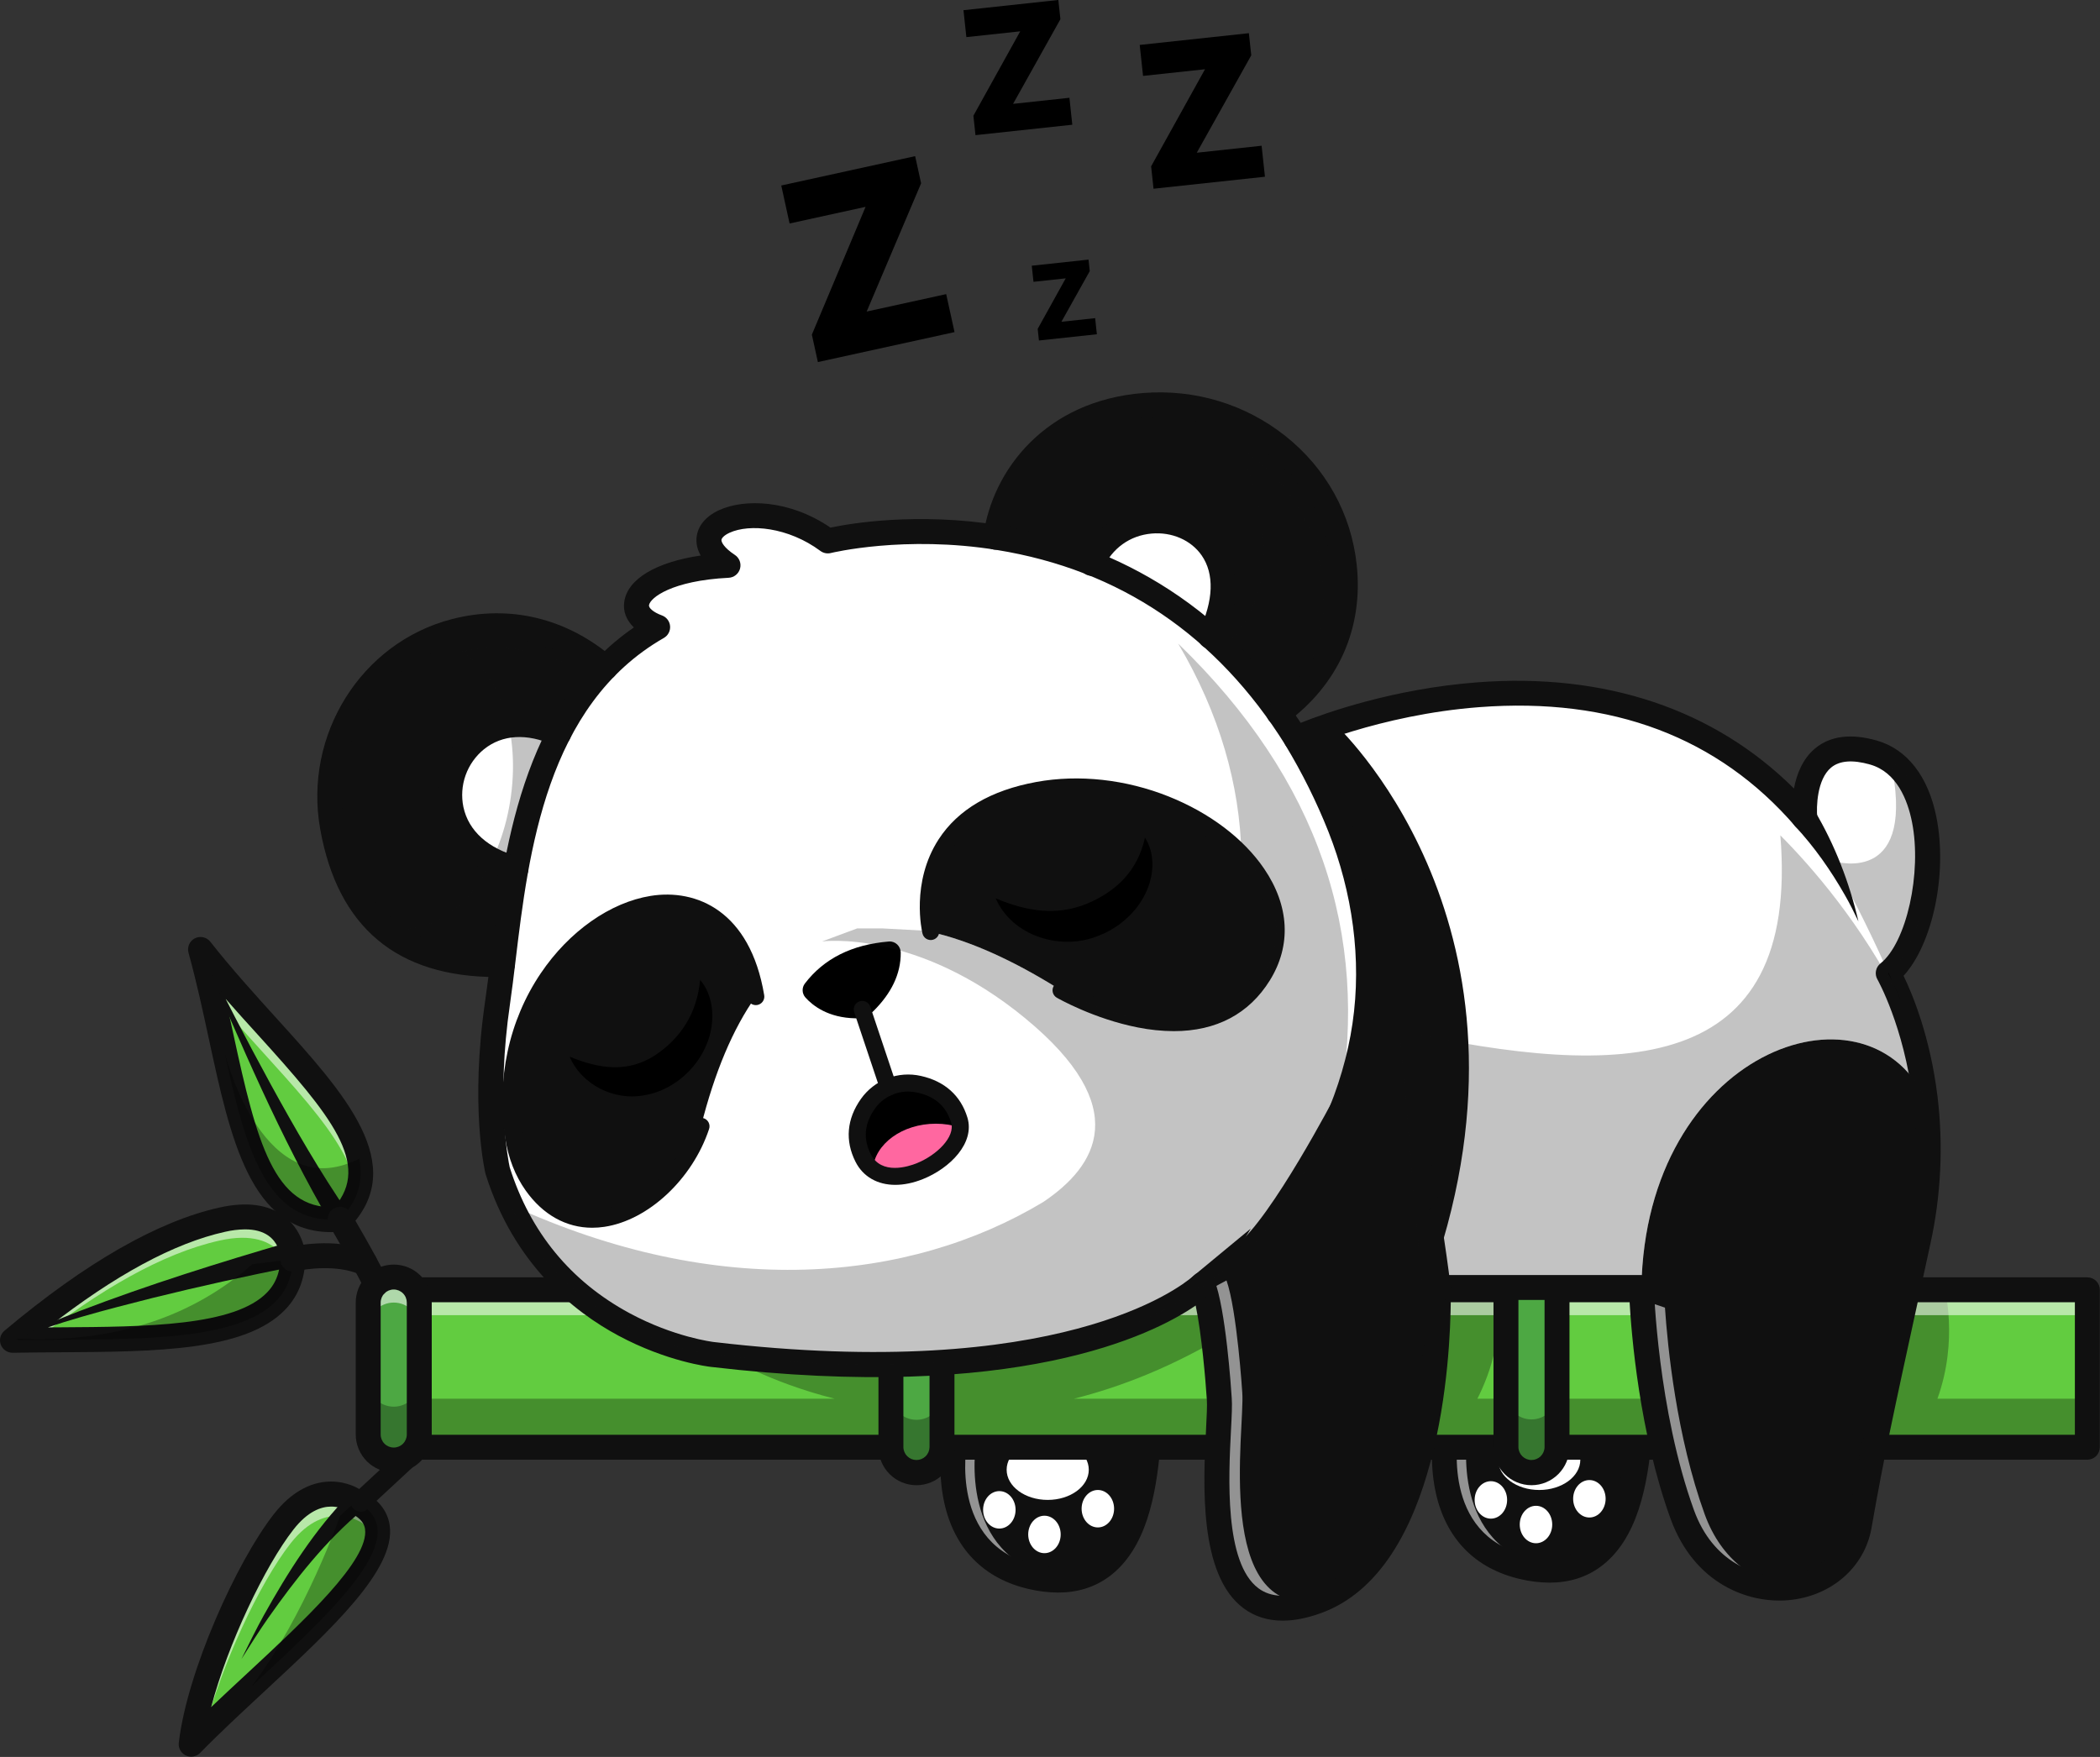
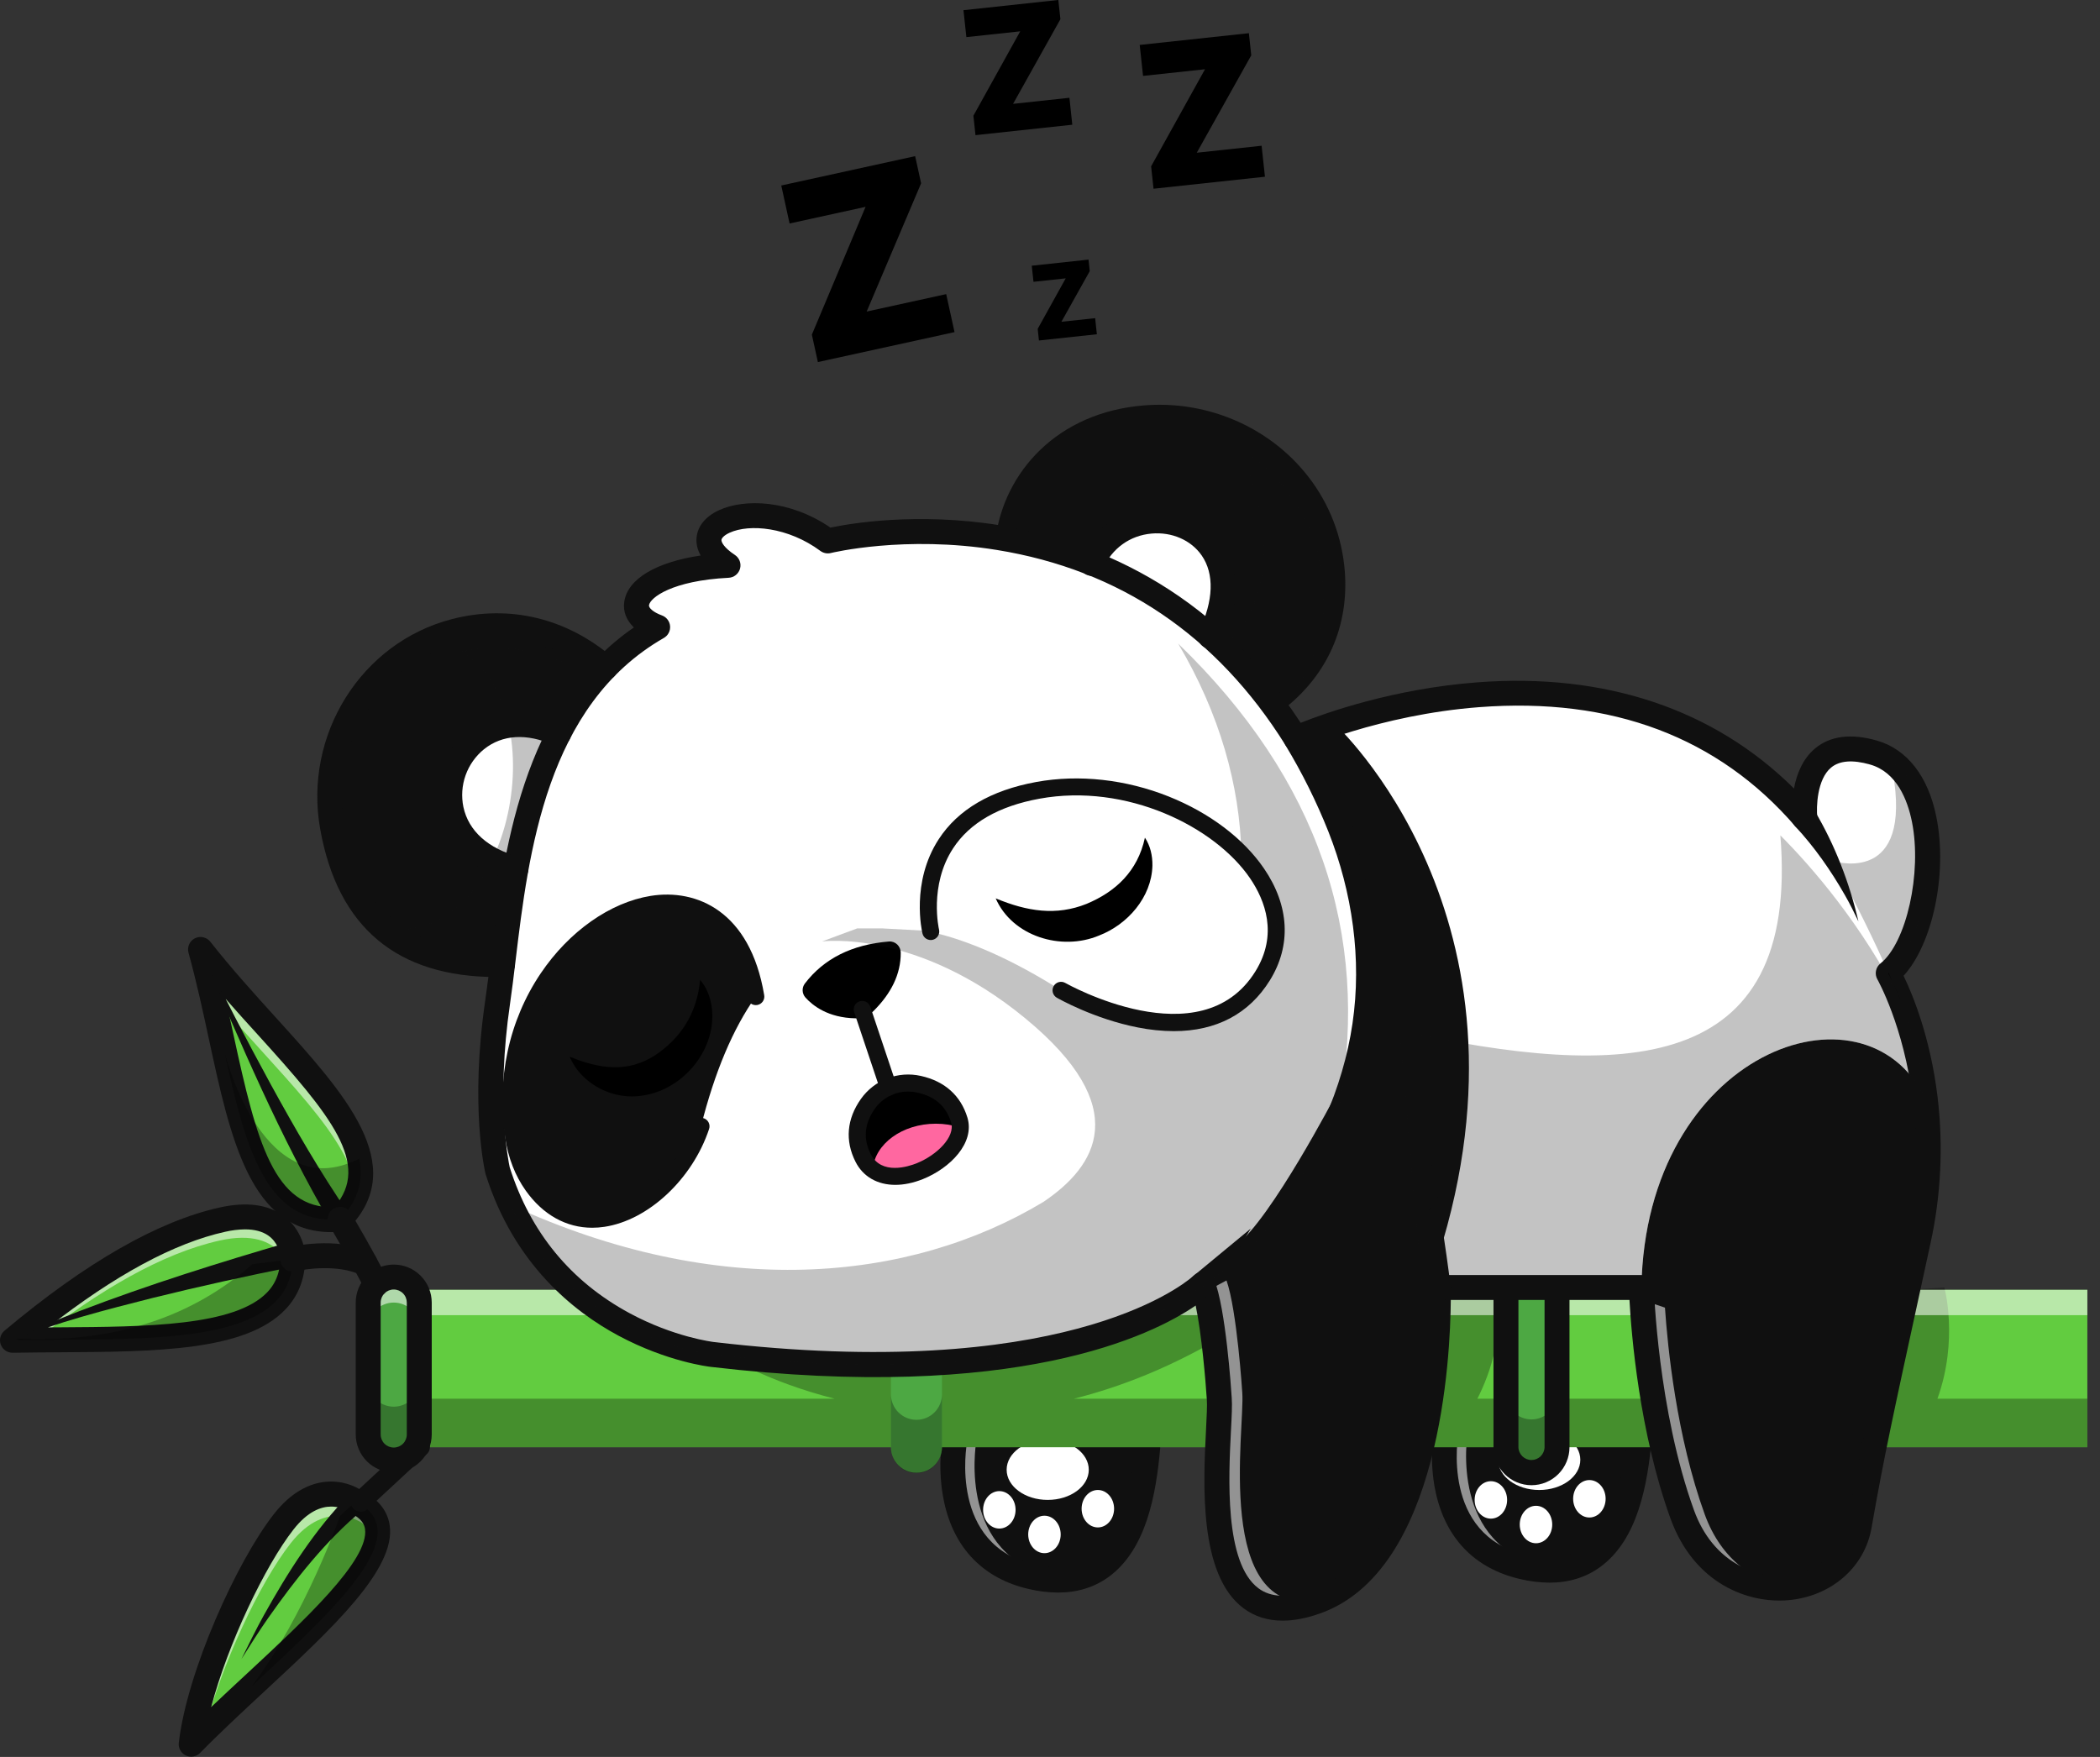
<svg xmlns="http://www.w3.org/2000/svg" fill="none" viewBox="0 0 3284 2748" height="2748" width="3284">
  <rect x="0" y="0" width="3284" height="2748" fill="#333333" stroke="none" />
  <g clip-path="url(#clip0_841_216)">
    <path fill="#101010" d="M1493.23 2251.62C1493.23 2251.62 1459.52 2430.84 1613.01 2466.33C1766.5 2501.82 1787.8 2343 1794.9 2263.59" />
    <g opacity="0.55">
      <path fill="white" d="M1676.33 2470.89C1660.57 2472.22 1642.9 2470.89 1622.93 2466.26C1469.45 2430.81 1503.15 2251.56 1503.15 2251.56L1526.95 2252.56C1524.61 2266.56 1499.95 2432.34 1646.89 2466.3C1656.57 2468.58 1666.41 2470.11 1676.33 2470.89Z" />
    </g>
    <path fill="#101010" d="M1654.51 2490.86C1639.05 2490.74 1623.66 2488.86 1608.62 2485.27C1538 2468.95 1492.32 2422.09 1476.52 2349.78C1465.05 2297.27 1473.7 2249.95 1474.08 2247.96C1474.55 2245.44 1475.52 2243.04 1476.92 2240.9C1478.32 2238.76 1480.13 2236.91 1482.24 2235.47C1484.35 2234.02 1486.73 2233.01 1489.23 2232.49C1491.74 2231.96 1494.32 2231.93 1496.84 2232.41C1499.36 2232.88 1501.75 2233.84 1503.9 2235.24C1506.04 2236.64 1507.88 2238.45 1509.33 2240.57C1510.77 2242.68 1511.79 2245.06 1512.31 2247.56C1512.84 2250.07 1512.86 2252.65 1512.39 2255.17C1511.11 2262.11 1484.39 2416.53 1617.39 2447.3C1656.3 2456.3 1686.82 2452.3 1710.69 2434.95C1763.42 2396.72 1772.18 2298.71 1775.48 2261.81C1775.71 2259.26 1776.44 2256.78 1777.62 2254.51C1778.81 2252.24 1780.43 2250.23 1782.39 2248.59C1784.36 2246.94 1786.62 2245.71 1789.07 2244.94C1791.51 2244.18 1794.08 2243.9 1796.63 2244.13C1799.18 2244.35 1801.66 2245.08 1803.93 2246.27C1806.2 2247.45 1808.21 2249.08 1809.85 2251.04C1811.49 2253 1812.73 2255.27 1813.5 2257.71C1814.26 2260.16 1814.54 2262.73 1814.31 2265.28C1807.96 2336.28 1793.04 2423.4 1733.57 2466.51C1711.2 2482.73 1684.73 2490.86 1654.51 2490.86Z" />
    <path fill="white" d="M1638.42 2345.95C1673.89 2345.95 1702.64 2324.82 1702.64 2298.76C1702.64 2272.7 1673.89 2251.57 1638.42 2251.57C1602.95 2251.57 1574.2 2272.7 1574.2 2298.76C1574.2 2324.82 1602.95 2345.95 1638.42 2345.95Z" />
    <path fill="white" d="M1562.78 2390.75C1576.81 2390.75 1588.18 2377.64 1588.18 2361.47C1588.18 2345.3 1576.81 2332.19 1562.78 2332.19C1548.75 2332.19 1537.38 2345.3 1537.38 2361.47C1537.38 2377.64 1548.75 2390.75 1562.78 2390.75Z" />
    <path fill="white" d="M1633.32 2429.24C1647.35 2429.24 1658.72 2416.13 1658.72 2399.96C1658.72 2383.79 1647.35 2370.68 1633.32 2370.68C1619.29 2370.68 1607.92 2383.79 1607.92 2399.96C1607.92 2416.13 1619.29 2429.24 1633.32 2429.24Z" />
    <path fill="white" d="M1716.83 2388.98C1730.86 2388.98 1742.23 2375.87 1742.23 2359.7C1742.23 2343.53 1730.86 2330.42 1716.83 2330.42C1702.8 2330.42 1691.43 2343.53 1691.43 2359.7C1691.43 2375.87 1702.8 2388.98 1716.83 2388.98Z" />
    <path fill="#101010" d="M2261.91 2236.05C2261.91 2236.05 2228.19 2415.28 2381.69 2450.77C2535.19 2486.26 2556.48 2327.44 2563.57 2248.03" />
    <g opacity="0.55">
      <path fill="white" d="M2445 2455.38C2429.24 2456.71 2411.57 2455.38 2391.6 2450.74C2238.13 2415.29 2271.82 2236.04 2271.82 2236.04L2295.62 2237.04C2293.28 2251.04 2268.62 2416.82 2415.56 2450.78C2425.24 2453.05 2435.08 2454.59 2445 2455.38Z" />
    </g>
    <path fill="#101010" d="M2423.18 2475.35C2407.72 2475.23 2392.32 2473.35 2377.29 2469.76C2306.67 2453.43 2260.99 2406.58 2245.19 2334.26C2233.72 2281.75 2242.37 2234.43 2242.75 2232.45C2243.7 2227.37 2246.63 2222.87 2250.9 2219.95C2255.16 2217.03 2260.41 2215.92 2265.49 2216.87C2270.58 2217.82 2275.07 2220.75 2277.99 2225.02C2280.91 2229.28 2282.02 2234.54 2281.07 2239.62C2279.85 2246.2 2252.88 2400.98 2386.07 2431.78C2424.98 2440.78 2455.5 2436.78 2479.37 2419.43C2532.1 2381.21 2540.86 2283.19 2544.16 2246.29C2544.62 2241.14 2547.11 2236.38 2551.07 2233.07C2555.04 2229.75 2560.16 2228.15 2565.31 2228.61C2570.46 2229.07 2575.21 2231.55 2578.53 2235.52C2581.85 2239.49 2583.45 2244.61 2582.99 2249.76C2576.64 2320.81 2561.72 2407.88 2502.25 2451C2479.88 2467.21 2453.4 2475.35 2423.18 2475.35Z" />
    <path fill="white" d="M2407.09 2330.43C2442.56 2330.43 2471.31 2309.3 2471.31 2283.24C2471.31 2257.17 2442.56 2236.05 2407.09 2236.05C2371.62 2236.05 2342.87 2257.17 2342.87 2283.24C2342.87 2309.3 2371.62 2330.43 2407.09 2330.43Z" />
    <path fill="white" d="M2331.45 2375.24C2345.48 2375.24 2356.85 2362.13 2356.85 2345.96C2356.85 2329.79 2345.48 2316.68 2331.45 2316.68C2317.42 2316.68 2306.05 2329.79 2306.05 2345.96C2306.05 2362.13 2317.42 2375.24 2331.45 2375.24Z" />
    <path fill="white" d="M2401.99 2413.72C2416.02 2413.72 2427.39 2400.61 2427.39 2384.44C2427.39 2368.27 2416.02 2355.16 2401.99 2355.16C2387.96 2355.16 2376.59 2368.27 2376.59 2384.44C2376.59 2400.61 2387.96 2413.72 2401.99 2413.72Z" />
    <path fill="white" d="M2485.5 2373.46C2499.53 2373.46 2510.9 2360.35 2510.9 2344.18C2510.9 2328.01 2499.53 2314.9 2485.5 2314.9C2471.47 2314.9 2460.1 2328.01 2460.1 2344.18C2460.1 2360.35 2471.47 2373.46 2485.5 2373.46Z" />
    <path fill="#62CC40" d="M3264.21 2017.33H624.99V2263.55H3264.21V2017.33Z" />
    <g opacity="0.3">
      <path fill="black" d="M3264.21 2187.68V2263.54H624.99V2187.68H1305.29C1200.05 2161.07 1136.86 2121.14 1136.86 2121.14L1906.75 2008.71L1918.36 2086.54C1835.2 2136.74 1754.87 2168.73 1679.36 2187.68H2228.8V2018.62L2328.62 2008.67C2359.34 2073.4 2329.42 2149.95 2310.36 2187.67H2946.48L2983.21 2017.32L3040.65 2013.75C3040.65 2013.75 3063.06 2095.26 3029.79 2187.67L3264.21 2187.68Z" />
    </g>
    <g opacity="0.55">
      <path fill="white" d="M3264.22 2017.33H625V2056.99H3264.22V2017.33Z" />
    </g>
-     <path fill="#101010" d="M3264.21 2283.04H624.99C619.82 2283.04 614.862 2280.99 611.205 2277.34C607.549 2273.68 605.493 2268.72 605.49 2263.55V2017.33C605.49 2014.77 605.995 2012.24 606.975 2009.87C607.955 2007.51 609.391 2005.36 611.202 2003.55C613.013 2001.74 615.163 2000.3 617.529 1999.32C619.894 1998.35 622.43 1997.84 624.99 1997.84H3264.21C3269.38 1997.84 3274.34 1999.9 3277.99 2003.55C3281.65 2007.21 3283.7 2012.16 3283.7 2017.33V2263.55C3283.7 2268.72 3281.64 2273.68 3277.99 2277.33C3274.33 2280.99 3269.38 2283.04 3264.21 2283.04ZM644.48 2244.04H3244.72V2036.82H644.48V2244.04Z" />
    <path fill="#4DA843" d="M655.661 2037.3C655.661 2015.24 637.786 1997.37 615.736 1997.37C593.686 1997.37 575.811 2015.24 575.811 2037.3V2243.58C575.811 2265.63 593.686 2283.51 615.736 2283.51C637.786 2283.51 655.661 2265.63 655.661 2243.58V2037.3Z" />
    <g opacity="0.3">
      <path fill="black" d="M655.661 2160.16V2243.62C655.661 2254.21 651.454 2264.36 643.966 2271.85C636.477 2279.34 626.321 2283.55 615.731 2283.55C605.141 2283.55 594.984 2279.34 587.496 2271.85C580.008 2264.36 575.801 2254.21 575.801 2243.62V2160.2C575.801 2170.79 580.008 2180.94 587.496 2188.43C594.984 2195.92 605.141 2200.13 615.731 2200.13C626.321 2200.13 636.477 2195.92 643.966 2188.43C651.454 2180.94 655.661 2170.79 655.661 2160.2V2160.16Z" />
    </g>
    <g opacity="0.55">
      <path fill="white" d="M655.661 2037.29V2077.22C655.661 2066.63 651.454 2056.47 643.966 2048.98C636.477 2041.5 626.321 2037.29 615.731 2037.29C605.141 2037.29 594.984 2041.5 587.496 2048.98C580.008 2056.47 575.801 2066.63 575.801 2077.22V2037.29C575.801 2026.7 580.008 2016.54 587.496 2009.05C594.984 2001.57 605.141 1997.36 615.731 1997.36C626.321 1997.36 636.477 2001.57 643.966 2009.05C651.454 2016.54 655.661 2026.7 655.661 2037.29Z" />
    </g>
    <path fill="#101010" d="M615.731 2303C599.984 2302.98 584.887 2296.72 573.749 2285.59C562.611 2274.46 556.34 2259.36 556.311 2243.62V2037.29C556.311 2021.53 562.571 2006.41 573.714 1995.27C584.858 1984.13 599.971 1977.87 615.731 1977.87C631.49 1977.87 646.603 1984.13 657.747 1995.27C668.89 2006.41 675.151 2021.53 675.151 2037.29V2243.62C675.121 2259.36 668.85 2274.46 657.712 2285.59C646.574 2296.72 631.477 2302.98 615.731 2303ZM615.731 2016.86C610.314 2016.86 605.12 2019.02 601.29 2022.85C597.46 2026.68 595.306 2031.87 595.301 2037.29V2243.62C595.301 2249.04 597.453 2254.23 601.284 2258.06C605.116 2261.89 610.312 2264.05 615.731 2264.05C621.149 2264.05 626.345 2261.89 630.177 2258.06C634.008 2254.23 636.161 2249.04 636.161 2243.62V2037.29C636.155 2031.87 634.001 2026.68 630.171 2022.85C626.341 2019.02 621.147 2016.86 615.731 2016.86Z" />
    <path fill="#4DA843" d="M1473.09 2057.26C1473.09 2035.21 1455.22 2017.33 1433.17 2017.33C1411.12 2017.33 1393.24 2035.21 1393.24 2057.26V2263.54C1393.24 2285.59 1411.12 2303.47 1433.17 2303.47C1455.22 2303.47 1473.09 2285.59 1473.09 2263.54V2057.26Z" />
    <g opacity="0.3">
      <path fill="black" d="M1473.09 2180.12V2263.54C1473.17 2268.83 1472.2 2274.09 1470.23 2279.01C1468.26 2283.93 1465.34 2288.4 1461.62 2292.18C1457.91 2295.95 1453.48 2298.95 1448.59 2301C1443.71 2303.05 1438.46 2304.1 1433.16 2304.1C1427.87 2304.1 1422.62 2303.05 1417.74 2301C1412.85 2298.95 1408.42 2295.95 1404.71 2292.18C1400.99 2288.4 1398.06 2283.93 1396.1 2279.01C1394.13 2274.09 1393.16 2268.83 1393.24 2263.54V2180.12C1393.16 2185.41 1394.13 2190.67 1396.1 2195.59C1398.06 2200.51 1400.99 2204.98 1404.71 2208.76C1408.42 2212.53 1412.85 2215.53 1417.74 2217.58C1422.62 2219.63 1427.87 2220.68 1433.16 2220.68C1438.46 2220.68 1443.71 2219.63 1448.59 2217.58C1453.48 2215.53 1457.91 2212.53 1461.62 2208.76C1465.34 2204.98 1468.26 2200.51 1470.23 2195.59C1472.2 2190.67 1473.17 2185.41 1473.09 2180.12Z" />
    </g>
    <g opacity="0.55">
      <path fill="white" d="M1473.09 2057.26V2097.18C1472.92 2086.7 1468.65 2076.71 1461.18 2069.35C1453.71 2062 1443.65 2057.88 1433.17 2057.88C1422.68 2057.88 1412.62 2062 1405.15 2069.35C1397.69 2076.71 1393.41 2086.7 1393.24 2097.18V2057.26C1393.41 2046.78 1397.69 2036.79 1405.15 2029.43C1412.62 2022.08 1422.68 2017.96 1433.17 2017.96C1443.65 2017.96 1453.71 2022.08 1461.18 2029.43C1468.65 2036.79 1472.92 2046.78 1473.09 2057.26Z" />
    </g>
-     <path fill="#101010" d="M1433.17 2322.96C1417.42 2322.95 1402.31 2316.68 1391.17 2305.55C1380.04 2294.41 1373.77 2279.31 1373.75 2263.55V2057.26C1373.75 2041.5 1380.01 2026.39 1391.15 2015.25C1402.3 2004.1 1417.41 1997.84 1433.17 1997.84C1448.93 1997.84 1464.04 2004.1 1475.19 2015.25C1486.33 2026.39 1492.59 2041.5 1492.59 2057.26V2263.55C1492.57 2279.31 1486.3 2294.41 1475.17 2305.55C1464.03 2316.68 1448.92 2322.95 1433.17 2322.96ZM1433.17 2036.82C1427.75 2036.83 1422.55 2038.98 1418.72 2042.82C1414.89 2046.65 1412.74 2051.84 1412.73 2057.26V2263.55C1412.85 2268.9 1415.05 2273.98 1418.87 2277.71C1422.69 2281.45 1427.82 2283.54 1433.16 2283.54C1438.51 2283.54 1443.64 2281.45 1447.46 2277.71C1451.28 2273.98 1453.48 2268.9 1453.6 2263.55V2057.26C1453.59 2051.85 1451.44 2046.65 1447.61 2042.82C1443.78 2038.99 1438.59 2036.83 1433.17 2036.82Z" />
    <path fill="#4DA843" d="M2394.96 2303.47C2384.37 2303.47 2374.21 2299.26 2366.72 2291.77C2359.24 2284.28 2355.03 2274.13 2355.03 2263.54V2017.33C2355.03 2006.74 2359.24 1996.58 2366.72 1989.09C2374.21 1981.61 2384.37 1977.4 2394.96 1977.4C2405.55 1977.4 2415.71 1981.61 2423.19 1989.09C2430.68 1996.58 2434.89 2006.74 2434.89 2017.33V2263.54C2434.89 2274.13 2430.68 2284.28 2423.19 2291.77C2415.71 2299.26 2405.55 2303.47 2394.96 2303.47Z" />
    <g opacity="0.3">
      <path fill="black" d="M2434.89 2180.12V2263.54C2434.89 2274.13 2430.68 2284.28 2423.19 2291.77C2415.71 2299.26 2405.55 2303.47 2394.96 2303.47C2384.37 2303.47 2374.21 2299.26 2366.72 2291.77C2359.24 2284.28 2355.03 2274.13 2355.03 2263.54V2180.12C2355.03 2190.71 2359.24 2200.86 2366.72 2208.35C2374.21 2215.84 2384.37 2220.05 2394.96 2220.05C2405.55 2220.05 2415.71 2215.84 2423.19 2208.35C2430.68 2200.86 2434.89 2190.71 2434.89 2180.12Z" />
    </g>
    <g opacity="0.55">
-       <path fill="white" d="M2434.89 2017.33V2057.26C2434.89 2046.67 2430.68 2036.51 2423.19 2029.02C2415.71 2021.54 2405.55 2017.33 2394.96 2017.33C2384.37 2017.33 2374.21 2021.54 2366.72 2029.02C2359.24 2036.51 2355.03 2046.67 2355.03 2057.26V2017.33C2355.03 2006.74 2359.24 1996.58 2366.72 1989.09C2374.21 1981.61 2384.37 1977.4 2394.96 1977.4C2405.55 1977.4 2415.71 1981.61 2423.19 1989.09C2430.68 1996.58 2434.89 2006.74 2434.89 2017.33Z" />
-     </g>
+       </g>
    <path fill="#101010" d="M2394.96 2322.96C2379.21 2322.94 2364.1 2316.68 2352.96 2305.54C2341.82 2294.4 2335.56 2279.3 2335.54 2263.55V2017.33C2335.54 2001.57 2341.8 1986.45 2352.94 1975.31C2364.09 1964.17 2379.2 1957.91 2394.96 1957.91C2410.72 1957.91 2425.83 1964.17 2436.98 1975.31C2448.12 1986.45 2454.38 2001.57 2454.38 2017.33V2263.55C2454.36 2279.3 2448.09 2294.4 2436.95 2305.54C2425.81 2316.68 2410.71 2322.94 2394.96 2322.96ZM2394.96 1996.89C2389.54 1996.89 2384.34 1999.05 2380.51 2002.88C2376.68 2006.71 2374.52 2011.91 2374.52 2017.33V2263.55C2374.64 2268.89 2376.84 2273.97 2380.66 2277.71C2384.48 2281.44 2389.61 2283.53 2394.95 2283.53C2400.3 2283.53 2405.43 2281.44 2409.25 2277.71C2413.07 2273.97 2415.27 2268.89 2415.39 2263.55V2017.33C2415.38 2011.91 2413.23 2006.71 2409.4 2002.88C2405.57 1999.05 2400.38 1996.89 2394.96 1996.89Z" />
    <path fill="#101010" d="M946.8 1044.18L785.71 1508.56C706.39 1510.15 644.71 1491.09 600.19 1452.18C558.93 1416.18 532.31 1363.06 519.91 1293.37C498.19 1171.3 561.48 1050.3 671.15 1001.37C684.231 995.515 697.782 990.775 711.66 987.2C787.84 967.52 873.76 981.36 946.8 1044.18Z" />
    <path fill="#101010" d="M1999.86 1114.98L1882.21 1041.98L1557.1 840.293C1570.94 739.833 1651.75 644.753 1789.95 634.003C1831.58 630.733 1873.44 636.228 1912.82 650.133C2013.22 685.483 2090.2 773.323 2102.23 885.223C2111.02 966.883 2084.24 1052.8 1999.86 1114.98Z" />
    <g opacity="0.25">
      <path fill="#101010" d="M1995.6 1112.32L1882.21 1042C1889.82 1030.66 1901.91 1023.74 1912.82 1013.73C2014.07 920.83 1971.82 777.1 1938.64 701.18C2008.86 745.47 2059.01 818.89 2068.53 907.42C2076.2 978.7 2056.77 1053.18 1995.6 1112.32Z" />
    </g>
    <path fill="white" d="M1707.15 880.973C1764.74 755.643 1978.57 815.903 1892.75 995.273Z" />
    <path fill="white" d="M873.6 1147.62C709.82 1073.28 621.98 1310.18 806.84 1359.04Z" />
    <g opacity="0.25">
      <path fill="#101010" d="M937.489 1071.06L785.709 1508.56C706.389 1510.15 644.709 1491.09 600.189 1452.18C797.639 1483.27 873.919 1110.93 721.559 1019.48C791.939 1004.09 869.719 1017.4 937.489 1071.06Z" />
    </g>
    <path fill="white" d="M2999.79 1941.04C2994.57 1965.16 2989.67 1987.62 2985.09 2008.71C2943.09 2201.71 2926.75 2276 2907.53 2386.41C2886.24 2508.86 2689.26 2530.15 2630.7 2368.69C2572.14 2207.23 2566.82 2013.76 2566.82 2013.76H2249.16C2249.16 2013.76 2259.81 2434.32 2057.51 2505.34C1855.21 2576.36 1911.51 2246.56 1906.7 2187.68C1906.7 2187.68 1898.55 2059.28 1882.16 2012.48C1881.68 2011.15 1881.16 2009.88 1880.72 2008.71C1880.72 2008.71 1879.65 2009.77 1877.42 2011.71C1877.38 2011.71 1877.34 2011.73 1877.31 2011.76C1850.05 2035.24 1655.53 2182.22 1113.49 2118.45C1113.49 2118.45 895.911 2094.12 798.971 1884.85C790.86 1867.37 783.906 1849.37 778.151 1830.97C778.151 1830.97 754.151 1731.16 778.151 1567.46C802.151 1403.76 808.331 1106.97 1028.36 980.961C960.911 956.151 996.201 891.471 1138.36 884.281C1046.95 823.911 1185.36 765.351 1294.5 846.111C1294.5 846.111 1687.11 747.411 1957.44 1060.81C1982.82 1090.36 2005.9 1121.81 2026.49 1154.88C2026.49 1154.88 2027.77 1154.29 2030.27 1153.23C2074.03 1134.6 2488.27 968.561 2774.61 1230.74C2791.48 1246.21 2807.42 1262.65 2822.36 1279.98C2822.36 1279.98 2808.15 1142.48 2929.74 1177.08C2939.27 1179.77 2948.29 1184 2956.46 1189.59C3046.91 1251.29 3020.46 1468.39 2952.79 1522.21C2952.79 1522.21 2995.91 1597.06 3010.6 1717.64C3019.55 1792.19 3015.89 1867.71 2999.79 1941.04Z" />
    <path fill="#101010" d="M2999.79 1941.04C2946.55 2185.93 2928.79 2263.97 2907.53 2386.41C2886.27 2508.85 2689.26 2530.15 2630.7 2368.69C2572.14 2207.23 2566.82 2013.76 2566.82 2013.76C2573.48 1644.68 2915.25 1522.93 3010.59 1717.67C3019.54 1792.21 3015.89 1867.72 2999.79 1941.04Z" />
    <g opacity="0.55">
      <path fill="white" d="M2799.6 2482.93C2736.14 2490.65 2662.73 2457 2630.68 2368.69C2583.25 2237.83 2570.74 2086 2567.68 2033.09L2603.68 2045.22C2607.83 2106.5 2621.68 2246.72 2665.91 2368.69C2692.24 2440.93 2746.12 2476.62 2799.6 2482.93Z" />
    </g>
    <path fill="#101010" d="M2251.72 2013.76H2249.16C2249.16 2013.76 2259.81 2434.32 2057.51 2505.34C1855.21 2576.36 1911.51 2246.56 1906.7 2187.68C1906.7 2187.68 1898.07 2051.93 1880.7 2008.68C1880.7 2008.68 1879.63 2009.74 1877.4 2011.68C1892.3 1988.68 1911.4 1964.46 1933.24 1947.74C1988.18 1905.74 2088.58 1713.03 2088.58 1713.03C2161.46 1530.16 2139.9 1344.03 2033.11 1154.85L2087.2 1132.12C2087.2 1132.12 2418.01 1434.76 2249.14 1965.05L2251.72 2013.76Z" />
    <g opacity="0.55">
      <path fill="white" d="M2060.39 2504.22C2059.39 2504.65 2058.47 2505.02 2057.51 2505.34C1855.22 2576.34 1911.51 2246.56 1906.7 2187.68C1906.7 2187.68 1899.4 2072.48 1884.7 2020.52L1918.02 2002.69C1934.47 2049.32 1942.67 2178.1 1942.67 2178.1C1947.16 2233.52 1897.54 2528.87 2060.39 2504.22Z" />
    </g>
    <path fill="#101010" d="M2005.85 2534.79C1982.35 2534.79 1961.85 2528.3 1944.51 2515.34C1874.38 2462.87 1881.68 2320.34 1886.04 2235.11C1887.04 2215.05 1887.96 2197.72 1887.27 2189.27C1885.35 2159.21 1879.13 2086.27 1869.81 2041.93C1801.81 2088.57 1589.23 2194.05 1111.21 2137.84C1108.57 2137.54 1043.27 2129.84 967.209 2089.08C896.819 2051.35 803.659 1976.96 759.529 1836.86C759.389 1836.43 759.269 1836 759.169 1835.56C758.169 1831.33 734.609 1730.18 758.829 1564.66C761.829 1544.3 764.539 1521.66 767.429 1497.66C786.549 1338.88 814.959 1102.77 991.259 981.339C979.389 970.009 973.969 955.969 976.259 940.849C981.659 905.349 1026.26 879.109 1095.72 868.849C1089.87 858.429 1088.66 848.989 1089.24 841.509C1090.68 823.119 1103.24 807.609 1124.69 797.839C1164.09 779.839 1234.37 781.289 1298.69 825.209C1329.3 818.789 1433.81 800.779 1563.75 821.559C1701.41 843.559 1893.41 915.269 2034.07 1130.56C2072.72 1115.11 2178.62 1077.26 2310.14 1067.23C2510.24 1051.96 2680.45 1109.23 2805.44 1233.23C2809.51 1211.55 2818.6 1187.23 2838.22 1170.8C2861.88 1150.94 2894.47 1146.73 2935.07 1158.28C2982.36 1171.75 3015.42 1214.28 3028.16 1277.97C3045.88 1366.62 3022.16 1476.63 2976.82 1526.21C2990.17 1553.71 3018.43 1620.75 3029.94 1715.21C3039.14 1791.91 3035.39 1869.62 3018.84 1945.08L3001.14 2026.39C2961.72 2207.39 2945.4 2282.31 2926.73 2389.65C2915.99 2451.4 2863.73 2496.85 2796.61 2502.77C2734.94 2508.19 2649.67 2478.06 2612.38 2375.23C2563.47 2240.38 2551.1 2086.33 2548.18 2033.15H2268.76C2268.14 2120.22 2253.32 2457.15 2063.97 2523.64C2042.96 2531.07 2023.59 2534.78 2005.85 2534.79ZM1880.72 1989.25C1882.06 1989.24 1883.4 1989.38 1884.72 1989.66C1887.86 1990.31 1890.8 1991.73 1893.26 1993.78C1895.73 1995.84 1897.65 1998.47 1898.85 2001.45C1916.85 2046.28 1925.29 2172.24 1926.19 2186.45C1927.06 2197.13 1926.19 2214.78 1925.02 2237.11C1921.31 2309.45 1914.42 2444.11 1967.9 2484.11C1987.5 2498.77 2014.72 2499.7 2051.1 2486.94C2237.85 2421.38 2229.82 2018.31 2229.72 2014.24C2229.65 2011.64 2230.1 2009.05 2231.05 2006.63C2232 2004.2 2233.43 2001.99 2235.24 2000.13C2237.06 1998.27 2239.23 1996.78 2241.62 1995.77C2244.02 1994.76 2246.6 1994.24 2249.2 1994.24H2566.86C2571.94 1994.24 2576.81 1996.22 2580.45 1999.76C2584.09 2003.3 2586.21 2008.12 2586.35 2013.19C2586.4 2015.1 2592.35 2205.51 2649.07 2362.01C2678.82 2444.01 2745.33 2468.2 2793.23 2464.01C2843.23 2459.61 2880.58 2427.83 2888.37 2383.01C2907.18 2274.85 2923.54 2199.7 2963.09 2018.13L2980.78 1936.84C2996.41 1865.64 2999.96 1792.32 2991.28 1719.95C2977.28 1605.25 2936.33 1532.6 2935.92 1531.88C2933.59 1527.83 2932.79 1523.08 2933.67 1518.49C2934.54 1513.91 2937.04 1509.79 2940.69 1506.88C2981.41 1474.5 3005.82 1364.88 2989.97 1285.59C2983.09 1251.16 2966.13 1207.59 2924.43 1195.76C2897.08 1187.97 2876.54 1189.6 2863.43 1200.58C2841.26 1219.1 2840.32 1262.71 2841.83 1277.95C2842.24 1282.07 2841.33 1286.22 2839.23 1289.79C2837.13 1293.36 2833.94 1296.16 2830.14 1297.8C2826.33 1299.44 2822.1 1299.82 2818.07 1298.9C2814.03 1297.97 2810.39 1295.78 2807.68 1292.65C2687.2 1152.98 2520.83 1090.19 2313.18 1106.04C2157.04 1117.95 2035.79 1172.04 2034.58 1172.57C2030.28 1174.51 2025.42 1174.83 2020.91 1173.47C2016.39 1172.1 2012.53 1169.14 2010.03 1165.14C1903.03 993.969 1751.35 891.379 1559.15 860.209C1414.83 836.789 1300.44 864.669 1299.3 864.949C1296.51 865.645 1293.59 865.715 1290.77 865.155C1287.95 864.595 1285.28 863.419 1282.97 861.709C1232.32 824.229 1171.97 819.059 1140.97 833.219C1132.47 837.099 1128.44 841.659 1128.22 844.459C1127.95 847.859 1132.08 856.629 1149.22 867.949C1152.65 870.212 1155.27 873.5 1156.72 877.343C1158.17 881.186 1158.36 885.388 1157.28 889.35C1156.2 893.311 1153.89 896.83 1150.69 899.403C1147.49 901.976 1143.56 903.473 1139.46 903.679C1050.46 908.179 1016.68 935.019 1014.92 946.569C1014.31 950.569 1021.07 957.409 1035.17 962.569C1038.65 963.846 1041.7 966.09 1043.95 969.039C1046.2 971.987 1047.57 975.517 1047.88 979.214C1048.2 982.91 1047.45 986.62 1045.73 989.907C1044.01 993.194 1041.39 995.921 1038.17 997.769C854.329 1103.05 826.559 1333.77 806.289 1502.15C803.369 1526.41 800.609 1549.32 797.559 1570.15C775.439 1721.26 795.279 1817.44 797.099 1825.75C829.279 1927.28 892.309 2004.03 984.449 2053.85C1054.1 2091.51 1115.24 2098.85 1115.85 2098.95C1654.91 2162.39 1844.85 2013.95 1864.76 1996.86L1865.36 1996.37C1866.36 1995.43 1867 1994.86 1867.16 1994.7C1870.81 1991.21 1875.67 1989.25 1880.72 1989.25Z" />
    <path fill="#101010" d="M2042.33 1143.62C2131.59 1269.62 2164.91 1453.86 2129.46 1603.62C2117.62 1654.87 2097.58 1703.91 2071.73 1749.47C2092.6 1701.62 2107.6 1651.62 2115.04 1600.79C2129.89 1499.79 2114.73 1395.46 2077.46 1300.95C2058.82 1254.02 2036.32 1208.71 2010.17 1165.51C1997.91 1144.31 2026.95 1124.42 2042.33 1143.57V1143.62Z" />
    <path fill="#101010" d="M1181.89 1558.54C1146.17 1608.96 1117.6 1676.71 1096.18 1761.8C1057.6 1877.62 914.28 1968.62 833.04 1854.53C817.04 1832.02 807.43 1805.53 803.28 1778.14C754.52 1458.09 1132.17 1261.97 1181.89 1558.54Z" />
-     <path fill="#101010" d="M1974.6 1526.23C1881.44 1676.62 1659.18 1548.86 1659.18 1548.86C1584.01 1501.52 1515.79 1471.02 1454.54 1457.34L1455.54 1456.97C1455.54 1456.97 1411.63 1274.69 1623.24 1236.09C1834.85 1197.49 2067.74 1375.84 1974.6 1526.23Z" />
    <path fill="#101010" d="M1865.99 1995.95L1955.99 1921.51L1895.55 2021.41C1894.21 2023.63 1892.44 2025.56 1890.35 2027.1C1888.26 2028.64 1885.88 2029.75 1883.36 2030.37C1880.84 2030.99 1878.23 2031.11 1875.66 2030.72C1873.09 2030.33 1870.63 2029.43 1868.41 2028.09C1856.84 2021.39 1855.65 2004.26 1866.04 1995.95H1865.99Z" />
    <path fill="black" d="M1501.6 1763.5C1500.27 1811.63 1408.92 1862.41 1364.79 1829.19C1361.77 1826.97 1359.04 1824.4 1356.64 1821.53C1353.95 1818.31 1351.65 1814.79 1349.78 1811.04C1332.31 1776.49 1342.54 1747.21 1357.28 1726.34C1366.1 1713.94 1378.38 1704.43 1392.59 1698.99C1406.8 1693.56 1422.3 1692.44 1437.14 1695.79C1463.14 1701.54 1489.04 1716.12 1499.85 1751.04C1499.97 1751.28 1500.05 1751.53 1500.11 1751.79C1501.26 1755.58 1501.77 1759.54 1501.6 1763.5Z" />
    <path fill="black" d="M1390.05 1472.56C1332.27 1477.33 1288.47 1499.26 1258.64 1538.35C1256.24 1541.52 1255.01 1545.43 1255.18 1549.41C1255.34 1553.39 1256.88 1557.18 1259.54 1560.15C1270.95 1572.88 1295.1 1591.93 1337.83 1592.7C1343.18 1592.73 1348.49 1591.69 1353.43 1589.63C1358.37 1587.57 1362.84 1584.53 1366.58 1580.7C1393.33 1553.83 1408.82 1523.98 1408.58 1489.94C1408.49 1479.89 1400.09 1471.73 1390.05 1472.56Z" />
    <path fill="#101010" d="M926.161 1920.27C885.561 1920.27 849.161 1900.13 822.221 1862.27C805.691 1839.04 794.891 1811.41 790.121 1780.15C776.051 1687.8 795.741 1596.26 845.571 1522.39C889.911 1456.65 954.241 1411.39 1017.65 1401.2C1088.92 1389.8 1172.94 1424.56 1195.04 1556.35C1195.36 1558.08 1195.33 1559.87 1194.96 1561.59C1194.58 1563.32 1193.87 1564.96 1192.86 1566.4C1191.84 1567.85 1190.55 1569.08 1189.06 1570.02C1187.56 1570.97 1185.9 1571.6 1184.15 1571.89C1182.41 1572.19 1180.63 1572.13 1178.91 1571.72C1177.19 1571.32 1175.57 1570.58 1174.14 1569.54C1172.71 1568.5 1171.5 1567.19 1170.58 1565.68C1169.66 1564.17 1169.05 1562.49 1168.79 1560.75C1152.52 1463.75 1098.97 1415.17 1021.86 1427.48C916.471 1444.35 787.331 1585.15 816.441 1776.13C820.571 1803.25 829.811 1827.03 843.901 1846.83C869.251 1882.43 902.901 1898.22 941.221 1892.5C999.641 1883.76 1060.83 1825.76 1083.56 1757.58C1084.09 1755.89 1084.96 1754.33 1086.1 1752.99C1087.24 1751.64 1088.64 1750.53 1090.21 1749.73C1091.78 1748.93 1093.5 1748.45 1095.26 1748.32C1097.02 1748.19 1098.79 1748.41 1100.46 1748.97C1102.13 1749.53 1103.68 1750.41 1105.01 1751.57C1106.34 1752.73 1107.42 1754.15 1108.2 1755.73C1108.98 1757.32 1109.43 1759.04 1109.54 1760.8C1109.64 1762.57 1109.39 1764.33 1108.81 1766C1082.72 1844.27 1013.89 1908.55 945.161 1918.82C938.872 1919.77 932.521 1920.25 926.161 1920.27Z" />
    <path fill="#101010" d="M1835.6 1612.78C1816.71 1612.66 1797.88 1610.73 1779.36 1607C1710.77 1593.59 1654.85 1561.74 1652.51 1560.39C1649.5 1558.61 1647.31 1555.71 1646.41 1552.32C1645.52 1548.94 1646 1545.34 1647.74 1542.3C1649.49 1539.26 1652.36 1537.04 1655.73 1536.1C1659.11 1535.17 1662.71 1535.6 1665.77 1537.31C1667.88 1538.52 1877.99 1656.86 1963.25 1519.22C1998.99 1461.53 1978.38 1408.22 1954.79 1373.58C1899.79 1292.94 1761.68 1224.37 1625.6 1249.19C1561.89 1260.81 1516.37 1287 1490.31 1327.05C1452.5 1385.14 1468.31 1453.17 1468.45 1453.86C1469.28 1457.29 1468.71 1460.91 1466.86 1463.92C1465.02 1466.93 1462.06 1469.08 1458.63 1469.91C1455.2 1470.73 1451.58 1470.16 1448.57 1468.32C1445.56 1466.48 1443.41 1463.52 1442.58 1460.09C1441.8 1456.86 1424 1380.09 1468 1312.53C1498.22 1266.11 1549.63 1235.98 1620.82 1223C1687.22 1210.89 1760.66 1219 1827.63 1245.77C1891.7 1271.4 1944.63 1311.47 1976.79 1358.58C2016.41 1416.71 2019.64 1478.74 1985.88 1533.24C1953.32 1585.82 1901.96 1612.78 1835.6 1612.78Z" />
    <path fill="#FF67A0" d="M1501.6 1763.5C1500.27 1811.63 1408.92 1862.41 1364.79 1829.19C1367.88 1789.19 1410.89 1757.54 1463.49 1757.54C1476.43 1757.51 1489.29 1759.52 1501.6 1763.5Z" />
    <path fill="#101010" d="M1400.1 1853.19C1372.42 1853.19 1349.76 1840.65 1337.84 1817.04C1321.19 1784.04 1324.15 1750.04 1346.4 1718.66C1356.73 1704.12 1371.12 1692.96 1387.78 1686.58C1404.43 1680.2 1422.59 1678.89 1439.99 1682.8C1477.26 1691.03 1502.45 1713.56 1512.85 1747.96C1524.85 1787.58 1485.85 1827.12 1443.15 1844.22C1428.06 1850.25 1413.49 1853.19 1400.1 1853.19ZM1420.19 1707.25C1410 1707.22 1399.95 1709.64 1390.89 1714.3C1381.83 1718.97 1374.02 1725.74 1368.12 1734.05C1351.7 1757.2 1349.51 1781.05 1361.6 1805.05C1378.41 1838.35 1420.7 1824.54 1433.27 1819.52C1464.89 1806.87 1494.18 1778.19 1487.37 1755.68C1479.71 1730.33 1462.37 1715 1434.26 1708.8C1429.64 1707.77 1424.92 1707.25 1420.19 1707.25Z" />
    <path fill="#101010" d="M1389.12 1713.73C1386.33 1713.73 1383.61 1712.86 1381.35 1711.23C1379.08 1709.6 1377.39 1707.3 1376.5 1704.65L1335.77 1583.03C1335.21 1581.37 1334.99 1579.62 1335.11 1577.88C1335.23 1576.14 1335.7 1574.43 1336.48 1572.87C1337.25 1571.3 1338.33 1569.91 1339.65 1568.76C1340.97 1567.61 1342.5 1566.74 1344.16 1566.18C1345.82 1565.63 1347.57 1565.4 1349.31 1565.52C1351.06 1565.65 1352.76 1566.11 1354.32 1566.89C1355.89 1567.67 1357.28 1568.75 1358.43 1570.06C1359.58 1571.38 1360.45 1572.91 1361.01 1574.57L1401.74 1696.19C1402.41 1698.19 1402.59 1700.33 1402.28 1702.41C1401.96 1704.5 1401.15 1706.48 1399.92 1708.19C1398.69 1709.9 1397.06 1711.3 1395.19 1712.26C1393.31 1713.23 1391.23 1713.73 1389.12 1713.73Z" />
    <path fill="black" d="M890.779 1652.67C936.979 1671.75 981.719 1678.43 1024.59 1650.38C1064.59 1623.74 1090.04 1584.7 1094.85 1532.6C1104.54 1543.74 1110.35 1558.22 1112.78 1573.44C1122.51 1637.88 1071.29 1702.73 1007.19 1713.12C960.249 1722.06 909.329 1696.34 890.779 1652.67Z" />
    <path fill="black" d="M1557.12 1405.12C1606.57 1425.65 1651.82 1432.63 1699.12 1413.73C1744.42 1394.82 1779.07 1362.91 1790.44 1310.18C1798.76 1322.59 1802.44 1338.18 1802.15 1354.04C1800.88 1403.2 1763.49 1445.98 1718.63 1463.26C1659.46 1488.03 1582.87 1464.26 1557.09 1405.12H1557.12Z" />
    <path fill="#101010" d="M2229.69 2014.15C2234.52 1947.71 2236.78 1880.88 2236.76 1814.15C2249.76 1880.15 2260.4 1946.57 2268.67 2013.41C2270.67 2041.81 2228.8 2042.65 2229.67 2014.15H2229.69Z" />
    <path fill="#101010" d="M2837.72 1268.03C2869.57 1321.76 2892.14 1380.41 2906.2 1441.03C2899.62 1427.23 2892.88 1413.61 2885.32 1400.46C2863.32 1361.73 2837.26 1324.46 2806.98 1291.98C2787.83 1270.48 2821.48 1244.16 2837.72 1267.98V1268.03Z" />
-     <path fill="#101010" d="M1999.85 1134.47C1995.74 1134.47 1991.74 1133.18 1988.41 1130.77C1985.09 1128.37 1982.6 1124.97 1981.32 1121.07C1980.04 1117.17 1980.02 1112.97 1981.26 1109.05C1982.51 1105.14 1984.96 1101.72 1988.27 1099.29C2058.4 1047.61 2091.99 972.288 2082.85 887.288C2067.52 744.668 1939.53 641.918 1791.44 653.458C1659.53 663.698 1588.44 756.008 1576.44 842.948C1575.74 848.069 1573.03 852.701 1568.91 855.825C1564.79 858.948 1559.6 860.307 1554.48 859.603C1549.35 858.899 1544.72 856.189 1541.6 852.07C1538.48 847.951 1537.12 842.76 1537.82 837.638C1551.92 735.208 1634.89 626.518 1788.43 614.638C1868.88 608.398 1947.62 632.288 2010.11 681.918C2073.48 732.258 2113.11 803.738 2121.62 883.178C2132.3 982.568 2093.16 1070.49 2011.41 1130.74C2008.05 1133.18 2004 1134.49 1999.85 1134.47Z" />
    <path fill="#101010" d="M1892.74 1014.77C1889.45 1014.76 1886.21 1013.93 1883.33 1012.33C1880.45 1010.74 1878.02 1008.44 1876.26 1005.66C1874.51 1002.87 1873.49 999.685 1873.3 996.398C1873.11 993.111 1873.75 989.829 1875.17 986.859C1897.81 939.549 1899.24 897.569 1879.17 868.679C1862.63 844.809 1832.6 831.679 1800.8 834.529C1767.09 837.529 1739.4 857.379 1724.8 889.099C1723.75 891.45 1722.24 893.569 1720.37 895.335C1718.49 897.1 1716.28 898.475 1713.87 899.382C1711.46 900.289 1708.89 900.709 1706.32 900.618C1703.75 900.527 1701.21 899.926 1698.87 898.851C1696.53 897.776 1694.43 896.247 1692.68 894.354C1690.94 892.461 1689.58 890.24 1688.7 887.82C1687.82 885.4 1687.42 882.829 1687.54 880.256C1687.66 877.683 1688.28 875.158 1689.38 872.829C1709.66 828.689 1750.03 799.829 1797.38 795.689C1843.11 791.689 1886.7 811.129 1911.2 846.469C1927.62 870.149 1949.33 922.079 1910.28 1003.69C1908.7 1007 1906.21 1009.8 1903.11 1011.76C1900 1013.72 1896.41 1014.76 1892.74 1014.77Z" />
    <path fill="#101010" d="M776.67 1528.14C620.91 1528.14 528.09 1450.33 500.73 1296.74C474.44 1149.19 564.95 1004.93 706.73 968.317C796.84 945.037 886.59 966.747 959.47 1029.42C963.39 1032.79 965.81 1037.58 966.198 1042.73C966.586 1047.89 964.91 1052.99 961.54 1056.91C958.169 1060.83 953.379 1063.25 948.223 1063.63C943.068 1064.02 937.969 1062.35 934.05 1058.98C871.13 1004.88 793.87 986.077 716.48 1006.06C594.3 1037.62 516.37 1162.29 539.11 1289.9C563.48 1426.71 644.04 1491.97 785.34 1489.08C790.511 1488.97 795.512 1490.93 799.241 1494.52C802.97 1498.1 805.123 1503.02 805.225 1508.19C805.327 1513.36 803.37 1518.36 799.785 1522.09C796.201 1525.82 791.281 1527.97 786.11 1528.08C782.94 1528.12 779.79 1528.14 776.67 1528.14Z" />
    <path fill="#101010" d="M806.819 1378.54C805.131 1378.54 803.45 1378.32 801.819 1377.88C739.589 1361.44 697.569 1322.22 686.539 1270.29C681.648 1246.67 683.346 1222.15 691.446 1199.43C699.546 1176.7 713.738 1156.64 732.469 1141.44C772.519 1109.25 826.879 1105.03 881.609 1129.87C883.94 1130.93 886.04 1132.43 887.789 1134.3C889.538 1136.17 890.901 1138.37 891.801 1140.76C892.702 1143.16 893.121 1145.71 893.036 1148.27C892.951 1150.83 892.362 1153.34 891.304 1155.68C890.247 1158.01 888.74 1160.11 886.871 1161.85C885.002 1163.6 882.806 1164.97 880.41 1165.87C878.014 1166.77 875.464 1167.19 872.905 1167.1C870.347 1167.02 867.83 1166.43 865.499 1165.37C824.049 1146.56 785.5 1148.85 756.89 1171.83C743.752 1182.49 733.799 1196.56 728.116 1212.49C722.434 1228.43 721.242 1245.62 724.669 1262.19C732.669 1299.76 763.59 1327.46 811.78 1340.19C816.358 1341.4 820.339 1344.24 822.978 1348.17C825.617 1352.11 826.735 1356.86 826.123 1361.56C825.511 1366.26 823.21 1370.57 819.65 1373.7C816.091 1376.82 811.516 1378.54 806.78 1378.54H806.819Z" />
    <g opacity="0.25">
-       <path fill="#101010" d="M2095.47 1725.38C2041.33 1852.99 1955.94 1953.45 1955.94 1953.45L1882.16 2012.45C1881.68 2011.12 1881.16 2009.85 1880.72 2008.68C1880.72 2008.68 1879.65 2009.74 1877.42 2011.68C1877.38 2011.68 1877.34 2011.7 1877.31 2011.73C1850.05 2035.21 1655.53 2182.19 1113.49 2118.42C1113.49 2118.42 895.911 2094.09 798.971 1884.82C1123.44 2034.15 1421.19 2006.3 1631.31 1880.08C1631.36 1880.03 1631.41 1880 1631.47 1879.97C1715.1 1823.76 1772.86 1732.35 1603.25 1592.66C1433.33 1452.66 1285.6 1472.45 1285.6 1472.45L1340.54 1452.07H1379.66L1455.37 1456.16C1455.47 1456.64 1455.52 1456.91 1455.52 1456.91L1454.52 1457.28C1515.8 1470.96 1584.01 1501.47 1659.16 1548.8C1659.16 1548.8 1787.03 1622.31 1889.46 1592.18C1889.57 1592.45 1889.62 1592.71 1889.73 1592.98C1889.9 1592.66 1890.04 1592.32 1890.15 1591.98C1922.52 1582.29 1952.28 1562.22 1974.58 1526.18C2014.72 1461.44 1994.33 1391.49 1941.31 1335.92C1938.81 1228.7 1907.61 1116.64 1842.45 1006.65C2062.89 1219.86 2141.6 1460.48 2095.47 1725.38Z" />
+       <path fill="#101010" d="M2095.47 1725.38C2041.33 1852.99 1955.94 1953.45 1955.94 1953.45L1882.16 2012.45C1881.68 2011.12 1881.16 2009.85 1880.72 2008.68C1880.72 2008.68 1879.65 2009.74 1877.42 2011.68C1877.38 2011.68 1877.34 2011.7 1877.31 2011.73C1850.05 2035.21 1655.53 2182.19 1113.49 2118.42C1113.49 2118.42 895.911 2094.09 798.971 1884.82C1123.44 2034.15 1421.19 2006.3 1631.31 1880.08C1631.36 1880.03 1631.41 1880 1631.47 1879.97C1715.1 1823.76 1772.86 1732.35 1603.25 1592.66C1433.33 1452.66 1285.6 1472.45 1285.6 1472.45L1340.54 1452.07H1379.66L1455.37 1456.16C1455.47 1456.64 1455.52 1456.91 1455.52 1456.91L1454.52 1457.28C1515.8 1470.96 1584.01 1501.47 1659.16 1548.8C1659.16 1548.8 1787.03 1622.31 1889.46 1592.18C1889.57 1592.45 1889.62 1592.71 1889.73 1592.98C1922.52 1582.29 1952.28 1562.22 1974.58 1526.18C2014.72 1461.44 1994.33 1391.49 1941.31 1335.92C1938.81 1228.7 1907.61 1116.64 1842.45 1006.65C2062.89 1219.86 2141.6 1460.48 2095.47 1725.38Z" />
    </g>
    <g opacity="0.25">
      <path fill="#101010" d="M2953.37 1521.7C2933.37 1477.09 2900.88 1407.99 2865.53 1346.45C2878.89 1350.45 2997.66 1380.79 2956.45 1189.62C3046.6 1251.16 3020.6 1467.14 2953.37 1521.7Z" />
    </g>
    <g opacity="0.3">
      <path fill="black" d="M2959.27 1534.91C2963.05 1542.63 2968.11 1553.81 2973.65 1568.07C2972.37 1564.99 2967.26 1552.9 2959.27 1534.91Z" />
    </g>
    <g opacity="0.25">
      <path fill="#101010" d="M2973.97 1568.87C2992.23 1616.78 3004.53 1666.76 3010.59 1717.67C2915.68 1523.83 2576.59 1643.56 2566.98 2008.67H2223.45L2188.85 1611.9C2534.67 1687.76 2814.9 1684.62 2784.13 1306.54C2833.13 1355.73 2911.42 1445.38 2973.86 1568.62C2973.81 1568.51 2973.76 1568.3 2973.65 1568.03C2973.76 1568.34 2973.86 1568.62 2973.97 1568.87Z" />
    </g>
    <path fill="black" d="M2958.96 1534.22C2955.12 1526.34 2952.78 1522.22 2952.78 1522.22C2952.99 1522.05 2953.19 1521.87 2953.37 1521.68C2955.39 1526.12 2957.25 1530.33 2958.96 1534.22Z" />
    <path fill="white" d="M351.26 1646.49C351.306 1646.67 351.34 1646.84 351.36 1647.02C351.346 1646.84 351.313 1646.66 351.26 1646.49Z" />
    <path fill="#62CC40" d="M531.879 1906.97C416.259 1917.41 383.599 1794.86 351.359 1647.02C351.346 1646.84 351.312 1646.66 351.259 1646.49C339.859 1594.21 328.519 1538.79 313.619 1484.97C415.029 1613.97 543.219 1720.38 561.799 1812.11C568.599 1845.62 560.839 1877.05 531.879 1906.97Z" />
    <g opacity="0.55">
      <path fill="white" d="M557.649 1868.32C552.009 1780.11 433.769 1678.16 331.189 1555.14C325.809 1531.71 320.059 1508.14 313.619 1484.97C436.429 1641.17 598.539 1764.35 557.649 1868.32Z" />
    </g>
    <path fill="#101010" d="M517.86 1927.11C391.8 1927.11 360.24 1780.69 326.86 1626.02C317.22 1581.32 307.25 1535.09 294.8 1490.18C293.595 1485.84 293.931 1481.21 295.75 1477.09C297.569 1472.97 300.76 1469.61 304.778 1467.58C308.797 1465.54 313.396 1464.96 317.793 1465.94C322.191 1466.91 326.115 1469.38 328.899 1472.92C361.839 1514.81 397.479 1554.12 431.899 1592.12C539.299 1710.59 640.75 1822.47 545.8 1920.52C542.551 1923.88 538.203 1925.96 533.55 1926.38C528.19 1926.87 522.96 1927.11 517.86 1927.11ZM352.86 1562.27C357.08 1580.93 361.079 1599.49 365.019 1617.8C401.419 1786.62 428.949 1891.47 522.839 1888.01C580.839 1820.87 517.76 1744.74 403.13 1618.31C386.49 1599.99 369.6 1581.38 352.84 1562.27H352.86Z" />
    <path fill="#101010" d="M518.47 1915.62C437.86 1778.15 375.83 1631.22 313.6 1484.97C349.14 1555.84 385.35 1626.37 423.3 1695.82C461.18 1764.88 500.68 1833.58 545.3 1898.3C557.23 1916.48 530.25 1934.07 518.47 1915.63V1915.62Z" />
    <g opacity="0.3">
      <path fill="black" d="M531.879 1906.97C416.259 1917.41 383.599 1794.86 351.359 1647.02C354.559 1659.27 414.769 1883.6 558.499 1813.7C559.619 1813.17 560.739 1812.64 561.799 1812.11C568.599 1845.62 560.839 1877.05 531.879 1906.97Z" />
    </g>
    <path fill="#62CC40" d="M457.78 1969.47C454.6 2107.94 229.35 2092.98 30.35 2096.12C26.73 2096.12 23.11 2096.22 19.49 2096.28C130.38 2003.12 244.84 1930.4 347.8 1907.62C450.76 1884.84 457.73 1961.44 457.73 1961.44C457.83 1964.2 457.83 1966.86 457.78 1969.47Z" />
    <g opacity="0.55">
      <path fill="white" d="M453.79 1996.78C453.79 1995.88 453.79 1994.97 453.73 1994.01C453.73 1994.01 446.73 1917.41 343.8 1940.19C253.41 1960.19 154.18 2018.71 56.28 2095.75C43.93 2095.91 31.63 2096.07 19.49 2096.28C130.38 2003.12 244.84 1930.4 347.8 1907.62C450.76 1884.84 457.73 1961.44 457.73 1961.44C458.293 1973.36 456.963 1985.29 453.79 1996.78Z" />
    </g>
    <path fill="#101010" d="M19.49 2115.79C15.492 2115.78 11.592 2114.55 8.317 2112.26C5.043 2109.96 2.553 2106.72 1.184 2102.96C-0.185 2099.21 -0.365 2095.12 0.666 2091.26C1.697 2087.39 3.891 2083.94 6.95 2081.37C133.84 1974.79 247.09 1909.92 343.6 1888.56C385.31 1879.33 418.84 1883.69 443.26 1901.56C473.56 1923.68 477.05 1958.23 477.19 1959.69C477.19 1960.04 477.24 1960.4 477.25 1960.75C478.55 1995.87 468.06 2025.32 446.06 2048.28C383.84 2113.28 243.17 2114.12 94.24 2115.04C69.71 2115.19 44.33 2115.34 19.91 2115.82L19.49 2115.79ZM383.26 1922.79C372.729 1922.92 362.245 1924.21 351.99 1926.61C272.52 1944.19 179.6 1994.42 75.25 2076.11L93.96 2075.99C228.23 2075.17 367.06 2074.31 417.87 2021.26C432.33 2006.15 439.02 1987.08 438.29 1962.94C437.84 1959.94 434.77 1943.34 419.84 1932.7C410.6 1926.12 398.34 1922.81 383.26 1922.81V1922.79Z" />
    <path fill="#101010" d="M462.27 1980.39C387.58 1995.27 312.77 2011.75 238.75 2030.04C164.75 2048.78 90.48 2067.74 19.49 2096.29C53.49 2078.67 89.19 2064.29 124.94 2050.36C232.6 2009.18 342.5 1974.77 453.2 1942.47L462.27 1980.39Z" />
    <g opacity="0.3">
      <path fill="black" d="M457.779 1969.47C454.599 2107.94 229.349 2092.98 30.349 2096.12L24.869 2093.83C182.019 2101.28 302.169 2058.27 394.539 1977.24L457.779 1969.47Z" />
    </g>
    <path fill="#101010" d="M587.911 2028.2C584.224 2028.2 580.611 2027.16 577.494 2025.19C574.376 2023.22 571.882 2020.41 570.301 2017.08C553.691 1982.16 515.501 1917.55 515.111 1916.9C513.807 1914.7 512.951 1912.26 512.589 1909.73C512.228 1907.19 512.37 1904.61 513.006 1902.13C513.642 1899.65 514.76 1897.32 516.297 1895.28C517.833 1893.23 519.758 1891.5 521.961 1890.2C524.164 1888.9 526.602 1888.04 529.136 1887.68C531.67 1887.32 534.25 1887.46 536.729 1888.1C539.209 1888.73 541.538 1889.85 543.586 1891.39C545.633 1892.92 547.357 1894.85 548.661 1897.05C550.261 1899.76 588.141 1963.82 605.501 2000.33C606.915 2003.3 607.555 2006.58 607.36 2009.87C607.165 2013.15 606.142 2016.33 604.386 2019.11C602.63 2021.9 600.198 2024.19 597.318 2025.78C594.437 2027.37 591.201 2028.2 587.911 2028.2Z" />
    <path fill="#101010" d="M570.83 1995.12C568.072 1995.12 565.344 1994.54 562.83 1993.4C527.83 1977.67 478.48 1984.4 462.41 1988.4C457.39 1989.63 452.085 1988.82 447.663 1986.14C443.241 1983.46 440.064 1979.14 438.83 1974.12C437.597 1969.1 438.409 1963.79 441.087 1959.37C443.765 1954.95 448.09 1951.77 453.11 1950.54C456.01 1949.82 524.55 1933.45 578.82 1957.85C582.89 1959.68 586.21 1962.85 588.226 1966.83C590.241 1970.81 590.829 1975.36 589.893 1979.72C588.957 1984.08 586.552 1987.99 583.081 1990.79C579.61 1993.6 575.282 1995.12 570.82 1995.12H570.83Z" />
    <path fill="#62CC40" d="M393.79 2637.15C360.63 2667.92 327.67 2698.64 298.98 2728.03C310.98 2624.22 385.91 2453.86 443.62 2380.24C496.75 2312.36 548.39 2343.24 556.16 2348.46C556.8 2348.88 557.16 2349.15 557.16 2349.15C654.01 2397.62 522.2 2517.91 393.79 2637.15Z" />
    <g opacity="0.55">
      <path fill="white" d="M590.44 2399.99C585.12 2393.65 577.61 2387.99 567.82 2383.11C567.82 2383.11 511.92 2340.52 454.27 2414.11C405.93 2475.81 345.45 2605.38 320.06 2706.85C312.82 2713.99 305.79 2721.01 298.98 2727.99C310.98 2624.18 385.91 2453.82 443.62 2380.2C501.33 2306.58 557.17 2349.11 557.17 2349.11C582.25 2361.71 591.99 2379.07 590.44 2399.99Z" />
    </g>
    <path fill="#101010" d="M298.97 2747.52C296.221 2747.52 293.502 2746.94 290.993 2745.82C288.484 2744.7 286.241 2743.05 284.412 2741C282.582 2738.95 281.208 2736.53 280.379 2733.91C279.549 2731.29 279.284 2728.52 279.6 2725.79C292.39 2614.97 370.01 2442.57 428.24 2368.2C482.13 2299.39 541.87 2314.26 567.43 2332.52C592.03 2345.27 606.15 2363.23 609.43 2385.93C619.24 2454.52 518.93 2547.62 412.72 2646.19C378.42 2678.02 342.96 2710.94 312.95 2741.65C311.13 2743.52 308.956 2745 306.554 2746C304.153 2747.01 301.574 2747.53 298.97 2747.52ZM517.89 2356.38C502.15 2356.38 481.23 2363.78 458.95 2392.24C414.61 2448.85 356.26 2571.07 330.24 2669.98C348.57 2652.51 367.54 2634.9 386.17 2617.62C475.96 2534.28 577.73 2439.83 570.81 2391.45C569.91 2385.13 566.61 2375.68 548.45 2366.6C547.417 2366.09 546.433 2365.48 545.51 2364.78C537.358 2359.27 527.732 2356.34 517.89 2356.38Z" />
    <path fill="#101010" d="M567.43 2361.4C509.57 2409.4 462.43 2469.55 419.2 2530.91C406.34 2549.19 389.51 2575.78 377.5 2594.91C387.65 2574.32 401.4 2546.37 412.41 2526.68C450.21 2458.97 492.1 2392.47 546.91 2336.9C563.59 2322.17 584.91 2347.42 567.43 2361.37V2361.4Z" />
    <g opacity="0.3">
      <path fill="black" d="M393.789 2637.15C478.059 2525.36 531.879 2370.71 531.879 2370.71L556.159 2348.46C556.799 2348.88 557.159 2349.15 557.159 2349.15C654.009 2397.62 522.199 2517.91 393.789 2637.15Z" />
    </g>
    <path fill="#101010" d="M564.121 2364.43C560.917 2364.42 557.791 2363.44 555.147 2361.63C552.503 2359.82 550.464 2357.26 549.293 2354.28C548.122 2351.3 547.873 2348.03 548.578 2344.91C549.284 2341.78 550.912 2338.94 553.251 2336.75L644.79 2251.84C646.297 2250.26 648.111 2249 650.121 2248.15C652.131 2247.3 654.294 2246.87 656.477 2246.88C658.66 2246.9 660.817 2247.36 662.815 2248.24C664.813 2249.12 666.609 2250.4 668.095 2252C669.58 2253.6 670.722 2255.48 671.45 2257.54C672.179 2259.6 672.479 2261.79 672.331 2263.96C672.184 2266.14 671.592 2268.27 670.593 2270.21C669.594 2272.15 668.208 2273.86 666.521 2275.25L574.971 2360.17C572.023 2362.91 568.146 2364.43 564.121 2364.43Z" />
    <path fill="black" d="M1492.7 519.447L1279.01 566.297L1269.6 523.397L1353.6 323.507L1234.75 349.557L1221.75 290.127L1431.12 244.227L1440.44 286.727L1355.3 487.287L1479.66 460.027L1492.7 519.447Z" />
    <path fill="black" d="M1676.86 195.083L1525.47 211.383L1522.2 180.993L1595.43 48.993L1511.22 58.053L1506.69 15.953L1655.03 -0.047L1658.27 30.063L1584.27 162.423L1672.38 152.933L1676.86 195.083Z" />
    <path fill="black" d="M1978.13 276.426L1803.9 295.176L1800.13 260.176L1884.41 108.296L1787.51 118.726L1782.29 70.276L1953 51.906L1956.73 86.556L1871.52 238.866L1972.92 227.956L1978.13 276.426Z" />
    <path fill="black" d="M1715.3 522.797L1624.7 532.547L1622.75 514.357L1666.57 435.357L1616.18 440.787L1613.47 415.597L1702.23 406.047L1704.17 424.047L1659.86 503.247L1712.6 497.617L1715.3 522.797Z" />
  </g>
  <defs>
    <clipPath id="clip0_841_216">
      <rect fill="white" height="2747.52" width="3283.7" />
    </clipPath>
  </defs>
</svg>